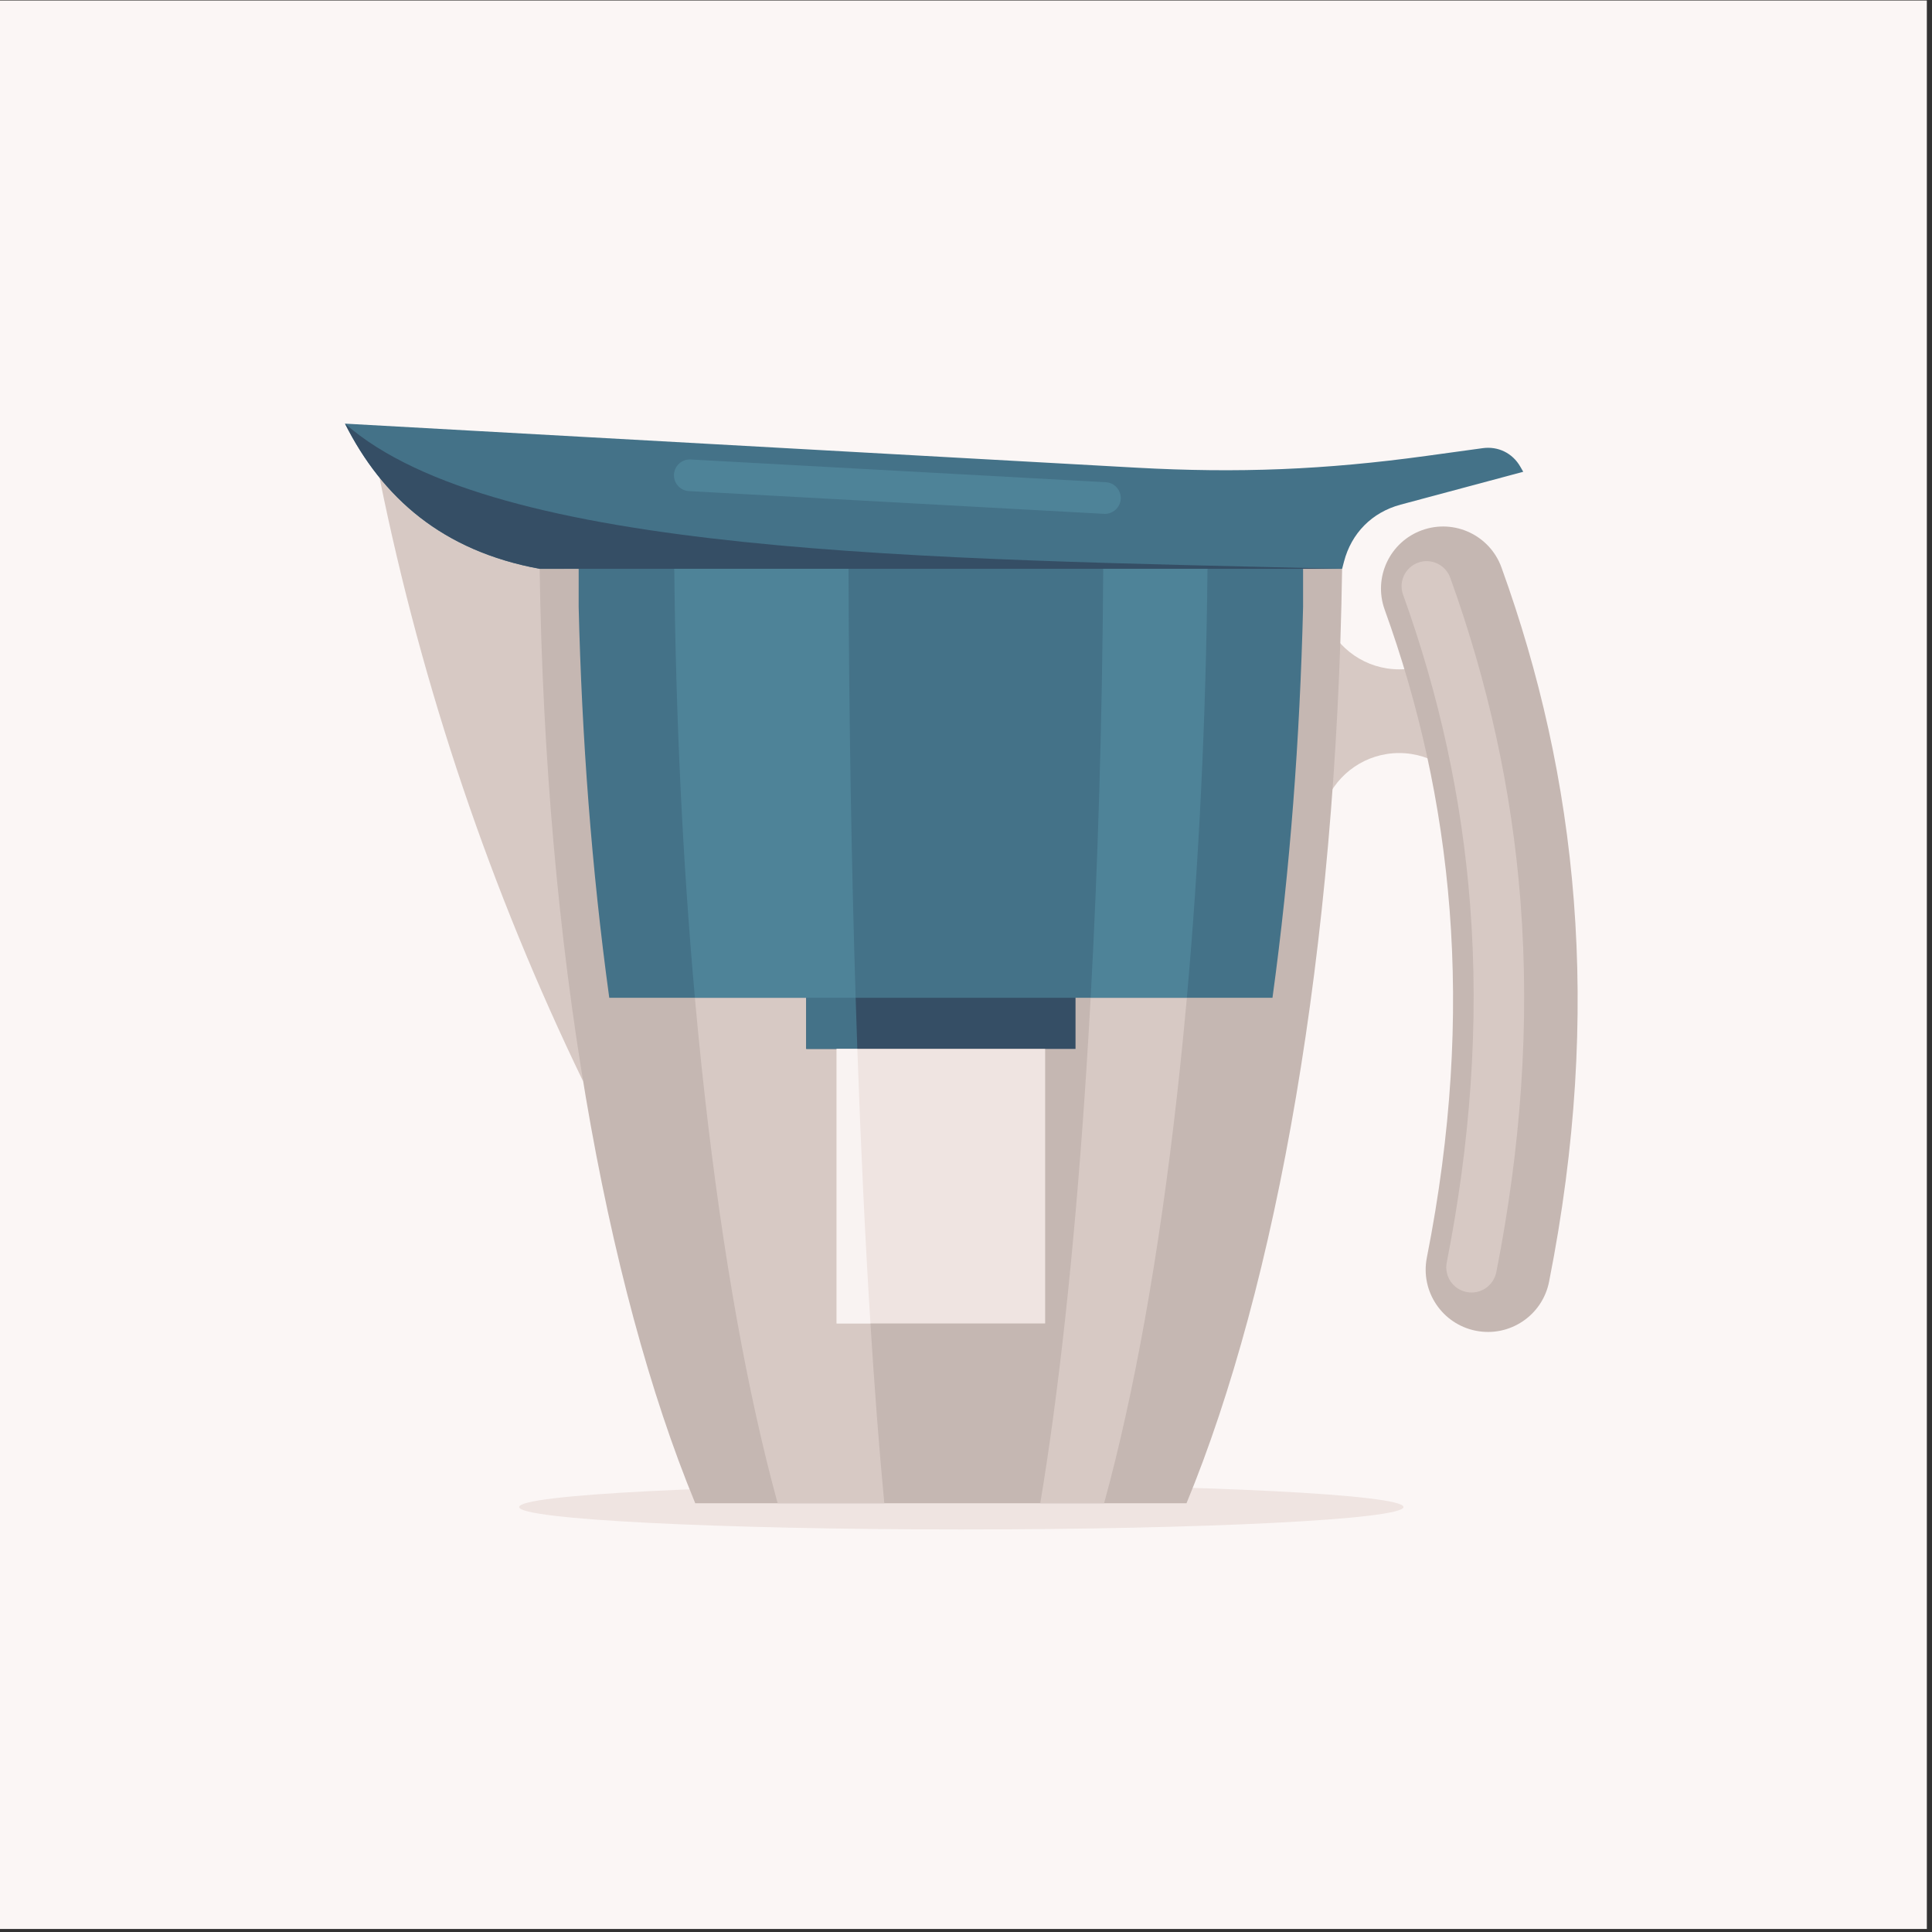
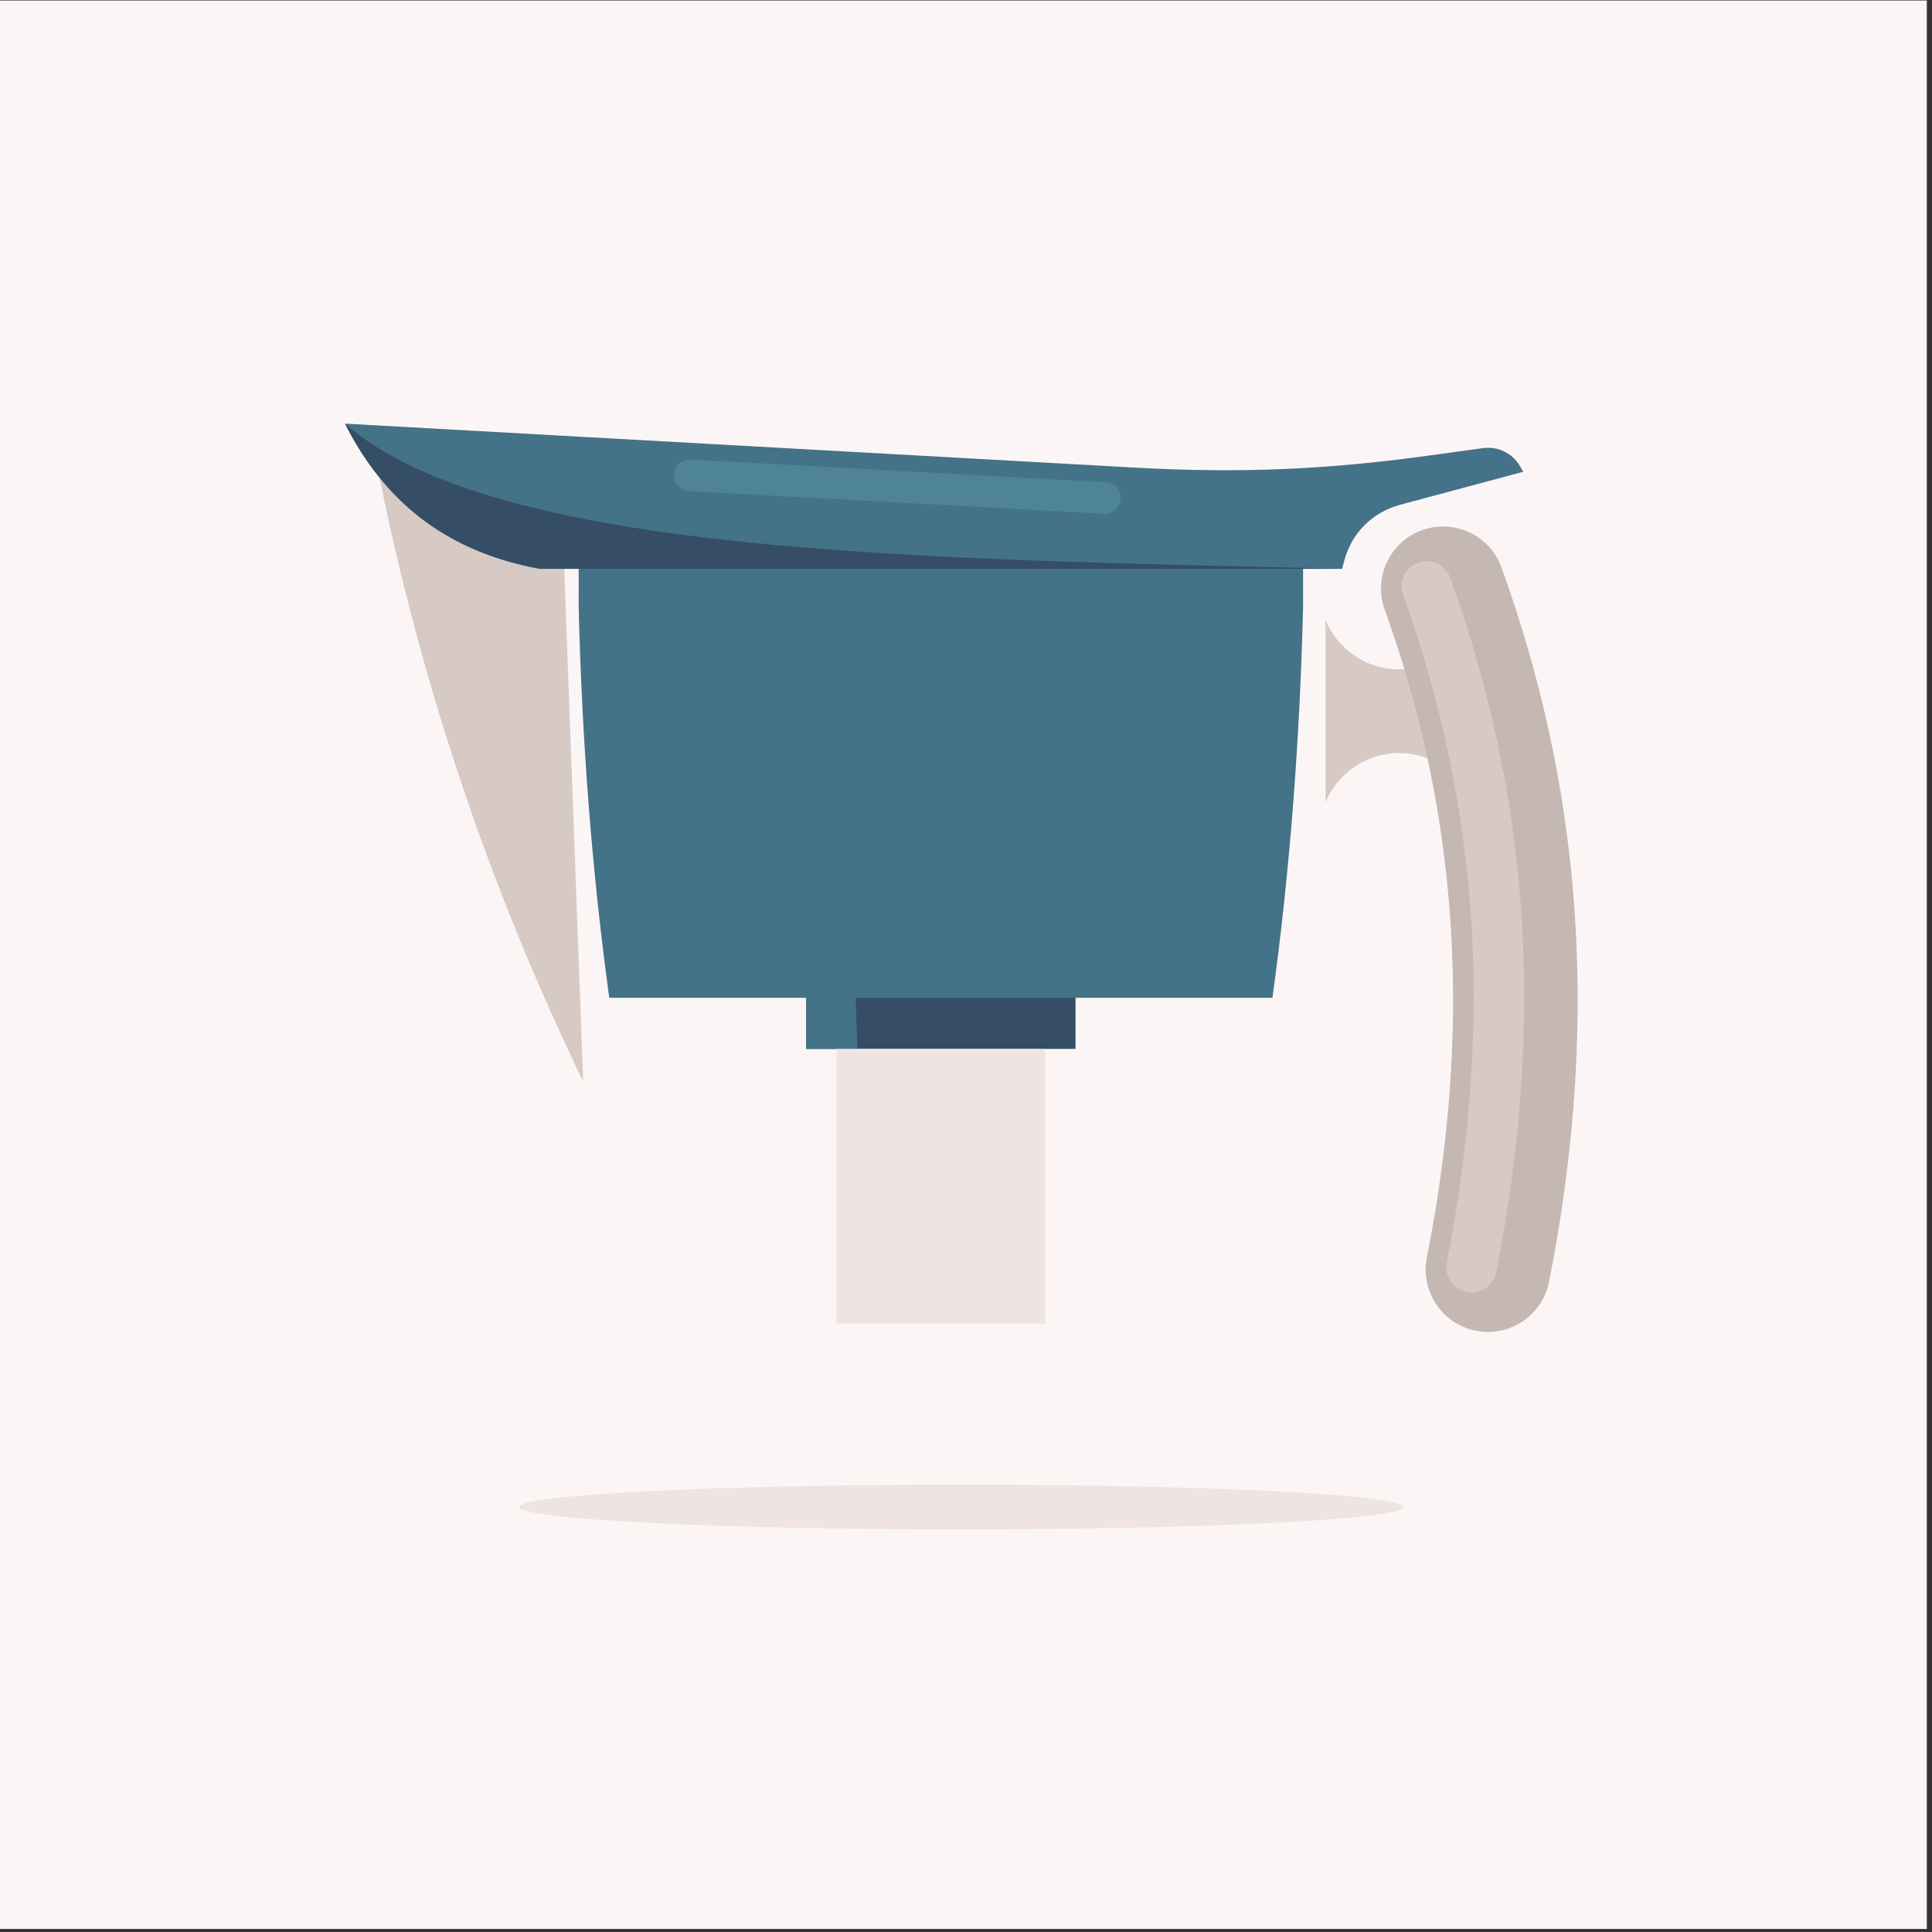
<svg xmlns="http://www.w3.org/2000/svg" version="1.1" viewBox="0 0 880 880">
  <rect x="0" y="0" width="880" height="880" fill="#333333" stroke="none" />
  <defs>
    <clipPath id="a">
      <path d="m0 660h660v-660h-660z" />
    </clipPath>
  </defs>
  <g transform="matrix(1.333 0 0 -1.333 0 880)">
    <path d="m0 1.036h658.4v658.96h-658.4z" fill="#fbf6f5" />
    <g clip-path="url(#a)">
      <g transform="translate(328.48 137.55)">
        <path d="m0 0c83.213 0 151.08 3.444 151.08 7.666 0 4.223-67.87 7.667-151.08 7.667-83.214 0-151.08-3.444-151.08-7.667 0-4.222 67.87-7.666 151.08-7.666" fill="#efe4e1" fill-rule="evenodd" />
      </g>
      <g transform="translate(129.68 496.96)">
        <path d="m0 0c14.691-72.425 38.066-141.13 69.594-206.34l-6.753 182.73c-20.946 7.868-41.894 15.738-62.841 23.607" fill="#d7c9c4" fill-rule="evenodd" />
      </g>
      <g transform="translate(503.25 448.32)">
        <path d="m0 0v-62.34c-4.065 9.898-13.799 16.868-25.16 16.868-11.362 0-21.096-6.97-25.161-16.868v62.34c4.065-9.897 13.799-16.868 25.161-16.868 11.361 0 21.095 6.971 25.16 16.868" fill="#d7c9c4" fill-rule="evenodd" />
      </g>
      <g transform="translate(458.6 465.8)">
-         <path d="m0 0c-1.928-129.88-22.328-244.67-53.171-319.3h-167.86c-30.843 74.635-51.243 189.42-53.172 319.3z" fill="#c5b7b2" fill-rule="evenodd" />
-       </g>
+         </g>
      <g transform="translate(445.27 465.8)" fill-rule="evenodd">
        <path d="m0 0h13.334l0.633 2.433c2.535 9.766 9.595 16.882 19.342 19.494l41.915 11.231-1.035 1.794c-2.654 4.596-7.558 6.997-12.815 6.275l-19.251-2.645c-34.55-4.745-64.404-5.954-99.226-4.016l-270.28 15.042c12.789-25.368 33.284-43.483 66.518-49.608h13.336l16.208-39.238z" fill="#447288" />
        <path d="m0 0h13.334c-142.09 3.435-289.35 4.491-340.72 49.608 12.789-25.368 33.284-43.483 66.518-49.608h13.336l16.208-39.238z" fill="#354e65" />
      </g>
      <g transform="translate(302.17 146.5)">
-         <path d="m0 0h-36.444c-20.494 74.635-34.05 189.42-35.33 319.3h59.531c0.443-129.88 5.141-244.67 12.243-319.3m110.43 319.3c-1.282-129.88-14.837-244.67-35.331-319.3h-21.812c12.479 74.635 20.733 189.42 21.514 319.3z" fill="#d7c9c4" fill-rule="evenodd" />
-       </g>
+         </g>
      <path d="m275.49 301.75h92.016v40.589h-92.016z" fill="#354e65" fill-rule="evenodd" />
      <g transform="translate(197.73 452.72)">
        <path d="m0 0c1.091-44.527 4.385-89.303 10.456-133.5h226.62c6.071 44.194 9.364 88.97 10.457 133.5v13.075h-247.53z" fill="#447288" fill-rule="evenodd" />
      </g>
      <g transform="translate(275.49 342.34)">
        <path d="m0 0h16.22c0.363-13.872 0.778-27.417 1.239-40.589h-17.459z" fill="#447288" fill-rule="evenodd" />
      </g>
      <g transform="translate(237.45 319.23)">
-         <path d="m0 0h54.924c-1.412 45.4-2.267 94.783-2.443 146.57h-59.531c0.51-51.789 2.974-101.17 7.05-146.57m175.15 146.57c-0.512-51.789-2.975-101.17-7.05-146.57h-32.874c2.482 45.4 3.983 94.783 4.295 146.57z" fill="#4e8398" fill-rule="evenodd" />
-       </g>
+         </g>
      <g transform="translate(473.13 451.88)">
        <path d="m0 0c-3.953 11.032 1.785 23.18 12.816 27.133 11.033 3.952 23.181-1.785 27.133-12.817 12.881-35.649 21.569-73.364 24.702-113.82 3.128-40.401 0.761-83.555-8.452-130.13-2.252-11.536-13.432-19.064-24.969-16.812-11.538 2.252-19.064 13.43-16.812 24.968 8.446 42.701 10.629 82.089 7.785 118.82-2.839 36.675-10.647 70.679-22.203 102.66" fill="#c5b7b2" fill-rule="evenodd" />
      </g>
      <g transform="translate(479.42 456.99)">
        <path d="m0 0c12.358-34.275 20.104-69.641 22.917-105.98 3.174-40.982-0.041-81.96-7.986-122.24-0.922-4.676 2.153-9.188 6.82-10.099 4.695-0.917 9.204 2.157 10.127 6.841 8.239 41.766 11.539 84.218 8.251 126.71-2.935 37.903-11.099 74.754-23.988 110.5-1.609 4.457-6.49 6.798-10.96 5.196-4.441-1.591-6.784-6.478-5.181-10.926" fill="#d7c9c4" fill-rule="evenodd" />
      </g>
      <g transform="translate(236 503.16)">
        <path d="m0 0 141.85-7.768c2.972-0.162 5.269-2.726 5.107-5.698v-1e-3c-0.162-2.972-2.729-5.271-5.699-5.108l-141.85 7.767c-2.972 0.163-5.271 2.728-5.108 5.7v1e-3c0.162 2.972 2.727 5.27 5.7 5.107" fill="#4e8398" fill-rule="evenodd" />
      </g>
      <path d="m285.87 207.94h71.256v93.806h-71.256z" fill="#efe4e1" fill-rule="evenodd" />
      <g transform="translate(292.95 301.75)">
-         <path d="m0 0h-7.08v-93.808h11.56c-1.776 28.333-3.288 59.836-4.48 93.808" fill="#f9f3f2" fill-rule="evenodd" />
-       </g>
+         </g>
    </g>
  </g>
</svg>